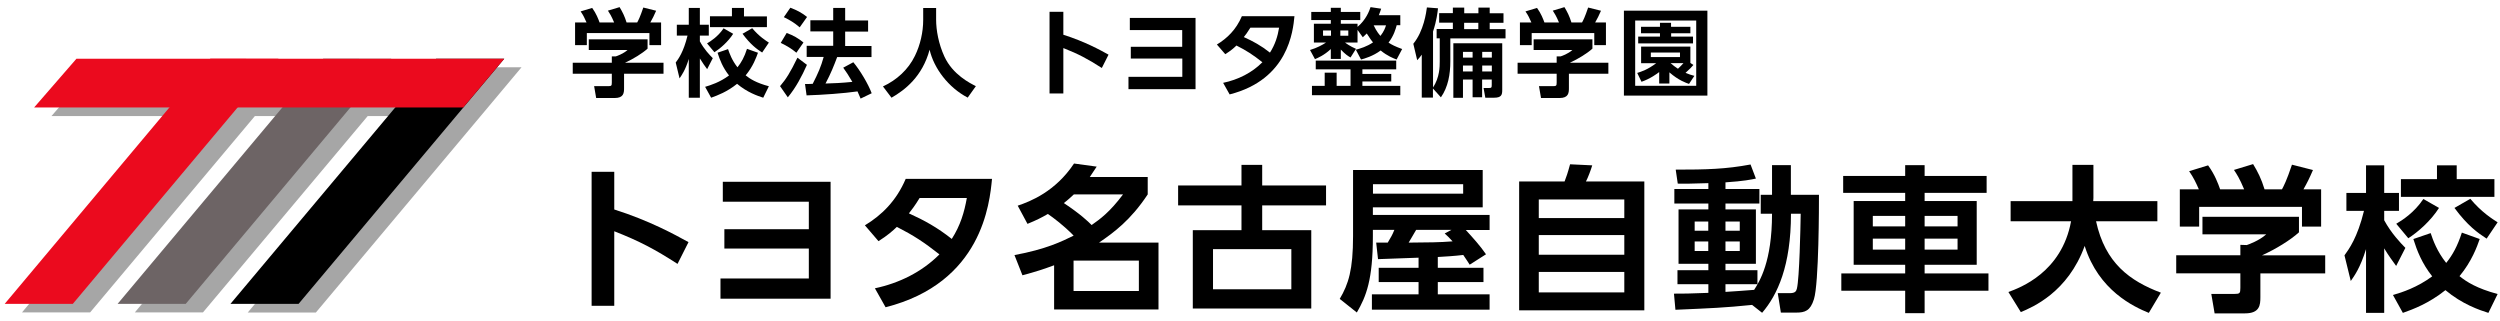
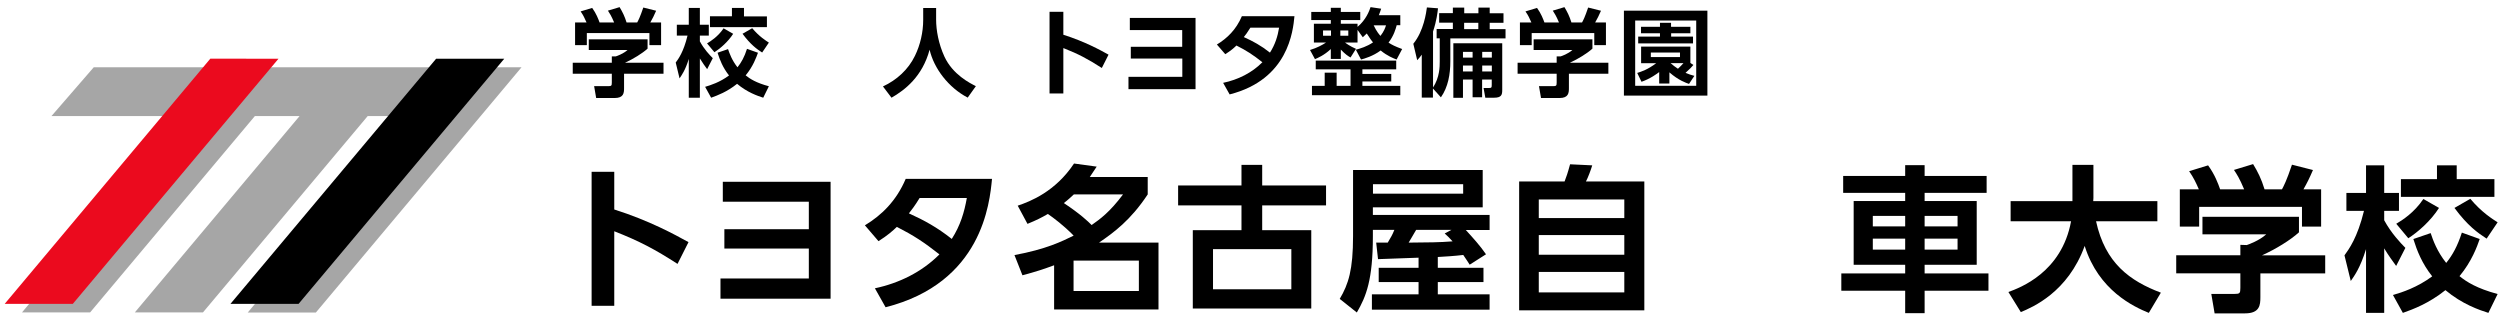
<svg xmlns="http://www.w3.org/2000/svg" width="234" height="30" viewBox="0 0 234 30" fill="none">
  <path opacity="0.35" d="M48.806 6.308L48.815 6.299H33.587H31.868H23.035H21.307H8.772L4.815 10.866H17.477L2.059 29.241H8.435L23.854 10.866H28.038L12.62 29.241H18.997L34.415 10.866H38.609L23.19 29.25H29.567L44.986 10.866L44.995 10.857L48.806 6.308Z" fill="black" />
  <path d="M6.817 28.44L26.065 5.499L19.688 5.489L0.44 28.44H6.817Z" fill="#EB0A1E" />
-   <path d="M17.386 28.44L36.625 5.499L30.258 5.489L11.009 28.44H17.386Z" fill="#6D6465" />
  <path d="M27.948 28.44L47.197 5.499H40.82L21.572 28.44H27.948Z" fill="black" />
-   <path d="M43.366 10.056H3.196L7.153 5.499H47.196L43.366 10.056Z" fill="#EB0A1E" />
  <path d="M63.416 24.701C61.306 23.337 59.86 22.573 57.495 21.645V28.622H55.375V16.078H57.495V19.607C60.797 20.654 63.153 21.954 64.444 22.664L63.416 24.701Z" fill="black" />
  <path d="M67.801 23.264V21.454H75.706V18.88H67.655V17.015H77.743V27.958H67.437V26.066H75.706V23.264H67.801Z" fill="black" />
  <path d="M80.954 21.09C82.509 20.153 83.892 18.816 84.774 16.742H92.852C92.634 19.016 91.924 26.466 82.891 28.759L81.891 26.985C84.165 26.503 86.293 25.456 87.931 23.81C86.475 22.664 85.511 22.036 83.946 21.236C83.546 21.618 83.091 22.027 82.227 22.573L80.954 21.09ZM86.075 18.534C85.593 19.316 85.356 19.607 85.074 19.971C86.502 20.617 87.731 21.29 89.086 22.364C89.896 21.099 90.259 19.862 90.496 18.534H86.075Z" fill="black" />
  <path d="M95.254 19.253C96.446 18.852 98.784 17.934 100.53 15.305L102.65 15.596C102.386 16.005 102.268 16.187 102.004 16.569H107.426V18.197C105.825 20.617 104.251 21.763 102.868 22.709H108.435V28.968H98.665V24.829C97.71 25.184 96.974 25.429 95.7 25.766L94.954 23.874C97.92 23.328 99.402 22.591 100.494 22.054C99.539 21.081 98.629 20.408 98.083 20.026C97.465 20.381 97.037 20.599 96.173 20.954L95.263 19.262L95.254 19.253ZM100.512 18.197C100.339 18.361 99.957 18.716 99.575 19.007C101.149 20.053 101.84 20.726 102.177 21.063C102.968 20.508 103.869 19.862 105.115 18.197H100.521H100.512ZM106.598 24.392H100.485V27.239H106.598V24.392Z" fill="black" />
  <path d="M116.203 17.36V15.432H118.141V17.36H124.118V19.225H118.141V21.545H122.735V28.877H111.646V21.545H116.203V19.225H110.272V17.36H116.203ZM113.538 23.319V27.076H120.87V23.319H113.538Z" fill="black" />
  <path d="M132.777 24.119C132.231 24.146 129.593 24.238 128.983 24.256L128.811 22.709H129.893C130.212 22.163 130.302 22.036 130.512 21.518H128.501V22.109C128.501 26.193 127.874 27.749 127 29.25L125.399 27.976C126.218 26.593 126.646 25.256 126.646 22.1V15.914H138.781V19.407H128.501V20.117H139.426V21.527H137.198C137.871 22.264 138.535 22.991 139.09 23.801L137.562 24.774C137.352 24.456 137.343 24.419 136.961 23.864C136.224 23.956 135.124 24.028 134.578 24.055V25.065H138.853V26.402H134.578V27.549H139.426V28.986H128.41V27.549H132.777V26.402H129.047V25.065H132.777V24.128V24.119ZM136.952 17.242H128.51V18.125H136.952V17.242ZM135.851 21.518H132.549C132.431 21.709 131.958 22.546 131.849 22.709C133.777 22.691 134.687 22.691 135.961 22.591C135.651 22.236 135.478 22.091 135.224 21.854L135.851 21.518Z" fill="black" />
  <path d="M146.44 16.997C146.613 16.542 146.723 16.251 146.959 15.377L149.033 15.477C148.915 15.878 148.633 16.642 148.442 16.988H153.909V29.05H142.192V16.988H146.45L146.44 16.997ZM152.035 18.67H144.03V20.408H152.035V18.67ZM152.035 22H144.03V23.846H152.035V22ZM152.035 25.456H144.03V27.367H152.035V25.456Z" fill="black" />
-   <path d="M163.988 28.54C161.404 28.804 160.167 28.849 156.82 28.995L156.683 27.485C157.475 27.485 158.148 27.485 159.903 27.412V26.602H157.011V25.293H159.903V24.692H157.111V19.598H159.903V19.052H156.719V17.688H159.903V17.142C158.421 17.197 157.611 17.197 157.038 17.188L156.847 15.878C159.712 15.878 161.532 15.832 163.851 15.396L164.352 16.715C163.915 16.805 163.251 16.951 161.504 17.069V17.688H164.679V19.052H161.504V19.598H164.352V24.692H161.504V25.293H164.497V26.602H161.504V27.321C161.886 27.294 163.769 27.176 164.188 27.13C164.688 26.339 165.862 24.519 165.862 20.008H164.806V18.234H165.862V15.459H167.626V18.234H170.255C170.255 19.098 170.255 26.557 169.782 28.012C169.446 29.095 168.945 29.259 168.127 29.259H166.689L166.398 27.439H167.526C168.045 27.439 168.127 27.248 168.19 27.012C168.427 26.038 168.527 21.281 168.545 20.008H167.635C167.635 24.883 166.371 27.603 164.934 29.277L163.997 28.54H163.988ZM158.621 20.735V21.599H159.894V20.735H158.621ZM158.621 22.6V23.491H159.894V22.6H158.621ZM161.504 20.735V21.599H162.842V20.735H161.504ZM161.504 22.6V23.491H162.842V22.6H161.504Z" fill="black" />
  <path d="M178.325 29.313V27.212H172.348V25.593H178.325V24.783H173.503V18.816H178.325V18.052H172.521V16.469H178.325V15.459H180.144V16.469H185.948V18.052H180.144V18.816H185.02V24.783H180.144V25.593H186.12V27.212H180.144V29.313H178.325ZM175.295 20.208V21.19H178.325V20.208H175.295ZM175.295 22.336V23.364H178.325V22.336H175.295ZM180.144 20.208V21.19H183.228V20.208H180.144ZM180.144 22.336V23.364H183.228V22.336H180.144Z" fill="black" />
  <path d="M187.994 27.33C189.067 26.93 192.97 25.511 193.852 20.708H188.194V18.825H193.98V15.432H195.944V18.534C195.944 18.534 195.926 18.752 195.926 18.825H201.93V20.708H196.19C197.045 24.647 199.374 26.302 202.257 27.394L201.129 29.286C199.719 28.713 196.427 27.185 195.126 23.018C193.552 27.367 190.232 28.758 189.149 29.213L187.985 27.33H187.994Z" fill="black" />
  <path d="M215.183 20.308V21.745C214.374 22.482 212.991 23.328 211.718 23.901H217.639V25.593H211.572V27.822C211.572 28.54 211.517 29.331 210.135 29.331H207.287L206.978 27.512H209.125C209.644 27.512 209.698 27.458 209.698 26.939V25.584H203.694V23.892H209.698V22.918L210.298 22.937C210.462 22.882 211.445 22.536 212.118 21.936H206.15V20.29H215.183V20.308ZM205.814 17.724C205.523 17.06 205.341 16.669 204.904 16.023L206.678 15.477C207.306 16.342 207.615 17.178 207.806 17.724H210.053C209.625 16.696 209.352 16.287 209.098 15.905L210.89 15.359C211.326 16.078 211.654 16.715 211.963 17.724H213.591C213.764 17.397 214.019 16.933 214.528 15.414L216.493 15.914C216.157 16.696 215.966 17.078 215.602 17.724H217.257V21.208H215.465V19.362H205.841V21.208H204.031V17.724H205.796H205.814Z" fill="black" />
  <path d="M219.45 23.892C219.859 23.319 220.651 22.264 221.269 19.735H219.623V18.061H221.46V15.477H223.161V18.061H224.544V19.735H223.161V20.617C223.825 21.836 224.671 22.718 225.144 23.201L224.28 24.892C223.971 24.465 223.562 23.919 223.161 23.246V29.286H221.46V23.319C220.915 25.084 220.36 25.829 220.032 26.302L219.441 23.892H219.45ZM232.103 22.364C231.858 23.073 231.357 24.465 230.211 25.848C230.884 26.393 231.831 26.994 233.777 27.521L232.913 29.286C232.076 29.022 230.448 28.468 228.892 27.158C227.346 28.395 225.863 28.95 224.908 29.286L223.98 27.612C224.835 27.367 226.254 26.903 227.655 25.866C226.7 24.665 226.227 23.455 225.89 22.373L227.51 21.818C227.728 22.482 228.11 23.537 228.965 24.61C229.565 23.865 230.02 23.037 230.43 21.772L232.103 22.373V22.364ZM228.292 19.462C227.501 20.699 226.309 21.727 225.417 22.3L224.289 20.945C224.844 20.617 225.963 19.917 226.827 18.625L228.292 19.462ZM228.101 15.477H229.948V16.769H233.477V18.425H224.726V16.769H228.101V15.477ZM231.221 18.607C232.276 19.871 233.295 20.499 233.777 20.808L232.749 22.336C231.931 21.809 230.957 21.117 229.738 19.462L231.221 18.607Z" fill="black" />
  <path d="M60.613 3.679V4.552C60.122 4.998 59.276 5.517 58.503 5.871H62.105V6.899H58.412V8.255C58.412 8.691 58.376 9.174 57.539 9.174H55.801L55.61 8.064H56.92C57.229 8.064 57.266 8.027 57.266 7.718V6.899H53.609V5.871H57.266V5.28H57.63C57.73 5.253 58.33 5.044 58.739 4.68H55.11V3.679H60.613ZM54.901 2.105C54.719 1.705 54.619 1.46 54.346 1.068L55.428 0.741C55.81 1.269 56.001 1.778 56.12 2.105H57.484C57.22 1.478 57.056 1.232 56.902 0.996L57.993 0.668C58.257 1.105 58.457 1.496 58.648 2.105H59.64C59.749 1.905 59.904 1.623 60.213 0.705L61.414 1.005C61.205 1.478 61.095 1.714 60.868 2.105H61.878V4.225H60.786V3.097H54.928V4.225H53.827V2.105H54.901Z" fill="black" />
  <path d="M63.242 5.862C63.497 5.517 63.979 4.871 64.352 3.333H63.351V2.315H64.47V0.741H65.507V2.315H66.344V3.333H65.507V3.87C65.907 4.616 66.426 5.153 66.717 5.444L66.189 6.472C65.999 6.208 65.753 5.881 65.507 5.471V9.146H64.47V5.517C64.143 6.59 63.797 7.045 63.606 7.336L63.251 5.871L63.242 5.862ZM70.947 4.934C70.792 5.362 70.492 6.217 69.792 7.054C70.201 7.381 70.774 7.754 71.966 8.073L71.438 9.146C70.929 8.982 69.937 8.646 68.991 7.845C68.054 8.6 67.145 8.937 66.562 9.146L65.999 8.127C66.517 7.973 67.381 7.7 68.236 7.063C67.654 6.326 67.372 5.599 67.163 4.934L68.145 4.598C68.282 4.998 68.509 5.644 69.028 6.299C69.391 5.844 69.674 5.344 69.919 4.571L70.938 4.934H70.947ZM68.627 3.161C68.145 3.916 67.418 4.534 66.872 4.889L66.18 4.061C66.517 3.861 67.199 3.434 67.727 2.651L68.618 3.161H68.627ZM68.509 0.741H69.637V1.532H71.784V2.542H66.453V1.523H68.509V0.741ZM70.41 2.642C71.056 3.415 71.675 3.797 71.966 3.988L71.338 4.916C70.838 4.598 70.247 4.17 69.501 3.161L70.401 2.642H70.41Z" fill="black" />
-   <path d="M75.532 6.063C75.05 7.145 74.495 8.2 73.74 9.11L73.012 8.064C73.576 7.409 73.976 6.772 74.641 5.399L75.523 6.063H75.532ZM73.631 3.088C74.249 3.306 74.731 3.588 75.204 3.979L74.54 4.935C74.131 4.589 73.676 4.298 73.076 4.016L73.631 3.088ZM73.976 0.723C74.595 0.959 74.995 1.16 75.541 1.587L74.85 2.56C74.368 2.142 73.949 1.887 73.367 1.605L73.976 0.723ZM78.361 5.335C78.061 6.135 77.77 6.872 77.269 7.818C78.061 7.791 78.716 7.773 79.78 7.664C79.453 7.091 79.171 6.672 78.925 6.336L79.871 5.826C80.499 6.572 81.272 7.873 81.59 8.728L80.553 9.228C80.49 9.064 80.444 8.964 80.262 8.555C78.998 8.737 76.996 8.883 75.496 8.928L75.35 7.864C75.423 7.864 75.96 7.864 76.069 7.846C76.56 6.89 76.851 6.226 77.097 5.326H75.505V4.289H77.988V2.942H75.85V1.896H77.988V0.741H79.107V1.915H81.254V2.961H79.107V4.307H81.572V5.344H78.361V5.335Z" fill="black" />
  <path d="M86.393 0.75H87.621V1.833C87.621 2.824 87.848 4.098 88.394 5.289C89.176 6.991 90.805 7.791 91.341 8.064L90.577 9.137C88.776 8.2 87.412 6.399 87.011 4.653C86.329 7.182 84.692 8.428 83.445 9.146L82.645 8.091C83.937 7.491 85.019 6.508 85.638 5.226C86.138 4.207 86.411 3.006 86.411 1.869V0.75H86.393Z" fill="black" />
  <path d="M103.131 6.363C101.84 5.535 100.966 5.062 99.529 4.498V8.746H98.237V1.105H99.529V3.252C101.539 3.888 102.977 4.68 103.759 5.116L103.131 6.363Z" fill="black" />
  <path d="M105.843 5.48V4.38H110.655V2.815H105.752V1.678H111.902V8.346H105.625V7.191H110.665V5.48H105.852H105.843Z" fill="black" />
  <path d="M113.911 4.161C114.857 3.588 115.703 2.779 116.24 1.514H121.161C121.025 2.897 120.597 7.436 115.094 8.837L114.485 7.754C115.867 7.463 117.168 6.827 118.16 5.826C117.277 5.126 116.686 4.743 115.731 4.261C115.485 4.498 115.212 4.743 114.685 5.071L113.902 4.17L113.911 4.161ZM117.032 2.597C116.74 3.07 116.595 3.252 116.422 3.47C117.286 3.861 118.041 4.27 118.869 4.925C119.36 4.152 119.588 3.406 119.724 2.588H117.032V2.597Z" fill="black" />
  <path d="M126.902 4.653C127.357 4.534 127.93 4.361 128.512 3.97C128.375 3.807 128.203 3.57 127.93 3.133C127.757 3.306 127.702 3.361 127.557 3.488L127.065 2.797V3.979H125.892C125.983 4.052 126.383 4.343 126.92 4.571L126.41 5.38C126.174 5.244 125.947 5.107 125.501 4.643V5.517H124.564V4.589C123.945 5.18 123.299 5.444 123.081 5.535L122.617 4.68C123.299 4.471 123.791 4.198 124.118 3.979H122.981V2.224H124.564V1.878H122.735V1.114H124.564V0.732H125.501V1.114H127.32V1.878H125.501V2.224H127.065V2.515C127.875 1.842 128.175 0.987 128.284 0.668L129.276 0.814C129.221 0.996 129.158 1.169 129.058 1.423H131.068V2.36H130.731C130.64 2.697 130.468 3.334 129.967 3.988C130.267 4.189 130.595 4.352 131.241 4.589L130.722 5.571C130.44 5.462 129.858 5.244 129.23 4.725C128.521 5.253 127.711 5.489 127.393 5.571L126.902 4.643V4.653ZM130.222 6.918V7.627H127.52V8.036H131.068V8.91H122.799V8.036H123.991V6.799H125.11V8.036H126.41V6.49H123.154V5.671H130.686V6.49H127.52V6.918H130.222ZM123.836 2.851V3.343H124.582V2.851H123.836ZM125.455 2.851V3.343H126.201V2.851H125.455ZM128.575 2.369C128.848 2.951 129.103 3.243 129.212 3.361C129.549 2.924 129.658 2.606 129.731 2.369H128.575Z" fill="black" />
  <path d="M134.123 8.3V9.137H133.077V5.117C132.895 5.371 132.822 5.444 132.65 5.635L132.286 4.098C133.277 2.879 133.495 1.15 133.559 0.696L134.596 0.777C134.551 1.169 134.478 1.905 134.132 2.952V8.191C134.751 7.245 134.76 6.235 134.76 5.771V3.588H134.469V2.715H135.988V2.124H134.705V1.232H135.988V0.714H137.052V1.241H138.38V0.714H139.436V1.241H140.727V2.133H139.436V2.724H140.918V3.597H135.751V5.726C135.751 6.963 135.542 8.146 134.869 9.11L134.132 8.291L134.123 8.3ZM140.609 4.052V8.419C140.609 8.864 140.545 9.146 139.845 9.146H139.026L138.862 8.237H139.336C139.59 8.237 139.627 8.209 139.627 7.955V7.445H138.726V9.101H137.835V7.445H136.934V9.155H136.033V4.052H140.618H140.609ZM136.934 4.853V5.389H137.835V4.853H136.934ZM136.934 6.135V6.69H137.835V6.135H136.934ZM137.043 2.133V2.724H138.371V2.133H137.043ZM138.735 4.853V5.389H139.636V4.853H138.735ZM138.735 6.135V6.69H139.636V6.135H138.735Z" fill="black" />
  <path d="M149.051 3.679V4.552C148.56 4.998 147.714 5.517 146.941 5.871H150.543V6.899H146.85V8.255C146.85 8.691 146.814 9.174 145.977 9.174H144.239L144.048 8.064H145.358C145.667 8.064 145.704 8.027 145.704 7.718V6.899H142.047V5.871H145.704V5.28H146.068C146.168 5.253 146.768 5.044 147.177 4.68H143.548V3.679H149.051ZM143.339 2.105C143.157 1.705 143.057 1.46 142.784 1.068L143.866 0.741C144.248 1.269 144.439 1.778 144.558 2.105H145.922C145.658 1.478 145.494 1.232 145.34 0.996L146.431 0.668C146.695 1.105 146.895 1.496 147.086 2.105H148.078C148.187 1.905 148.342 1.623 148.651 0.705L149.852 1.005C149.643 1.478 149.533 1.714 149.306 2.105H150.316V4.225H149.224V3.097H143.366V4.225H142.265V2.105H143.339Z" fill="black" />
  <path d="M159.812 8.946H151.998V0.996H159.812V8.937V8.946ZM158.766 1.924H153.053V8.028H158.766V1.924ZM158.502 6.081C158.284 6.345 158.229 6.381 157.765 6.818C158.084 6.954 158.257 7.009 158.593 7.1L158.093 7.855C157.811 7.755 157.119 7.527 156.255 6.772V7.818H155.3V6.745C155.136 6.872 154.491 7.363 153.645 7.655L153.244 6.827C153.654 6.699 154.236 6.508 155.018 5.917H153.608V4.362H158.22V5.89L158.511 6.09L158.502 6.081ZM158.229 3.115H156.419V3.425H158.466V4.061H153.335V3.425H155.373V3.115H153.599V2.506H155.373V2.133H156.41V2.506H158.22V3.115H158.229ZM157.247 4.916H154.518V5.344H157.247V4.916ZM156.364 5.908C156.619 6.126 156.765 6.245 157.056 6.436C157.283 6.226 157.365 6.135 157.574 5.908H156.364Z" fill="black" />
</svg>